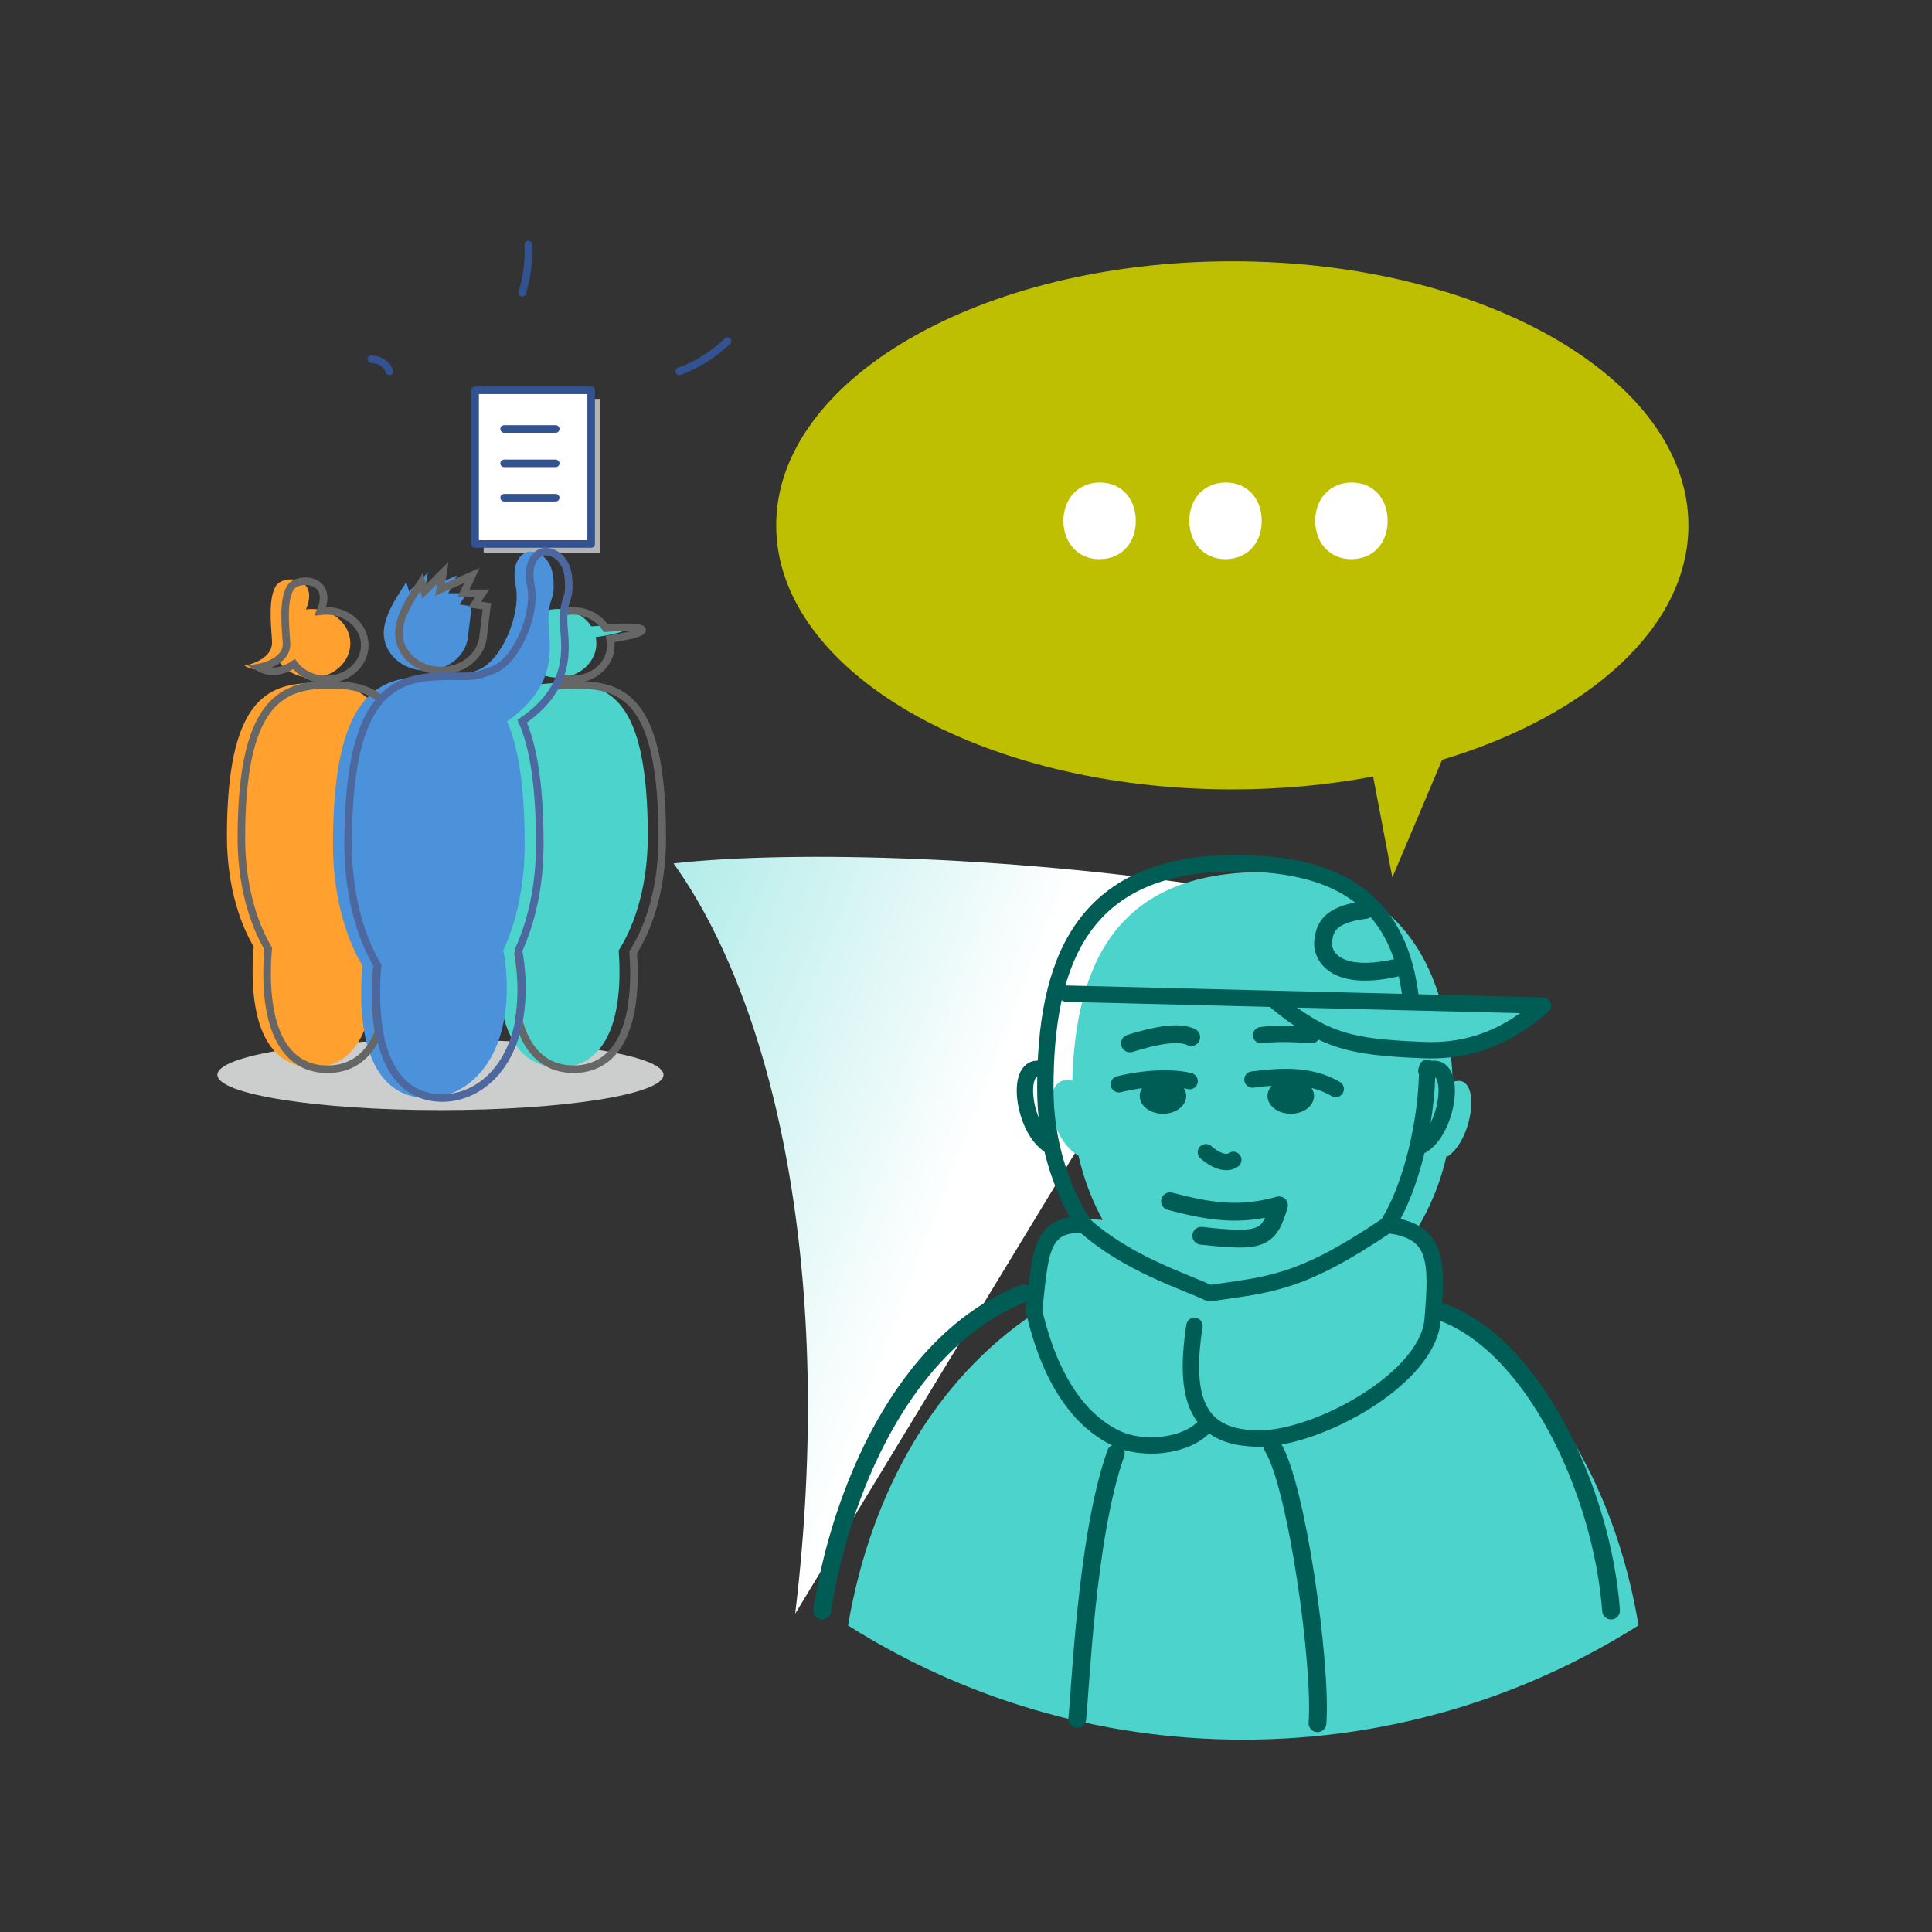
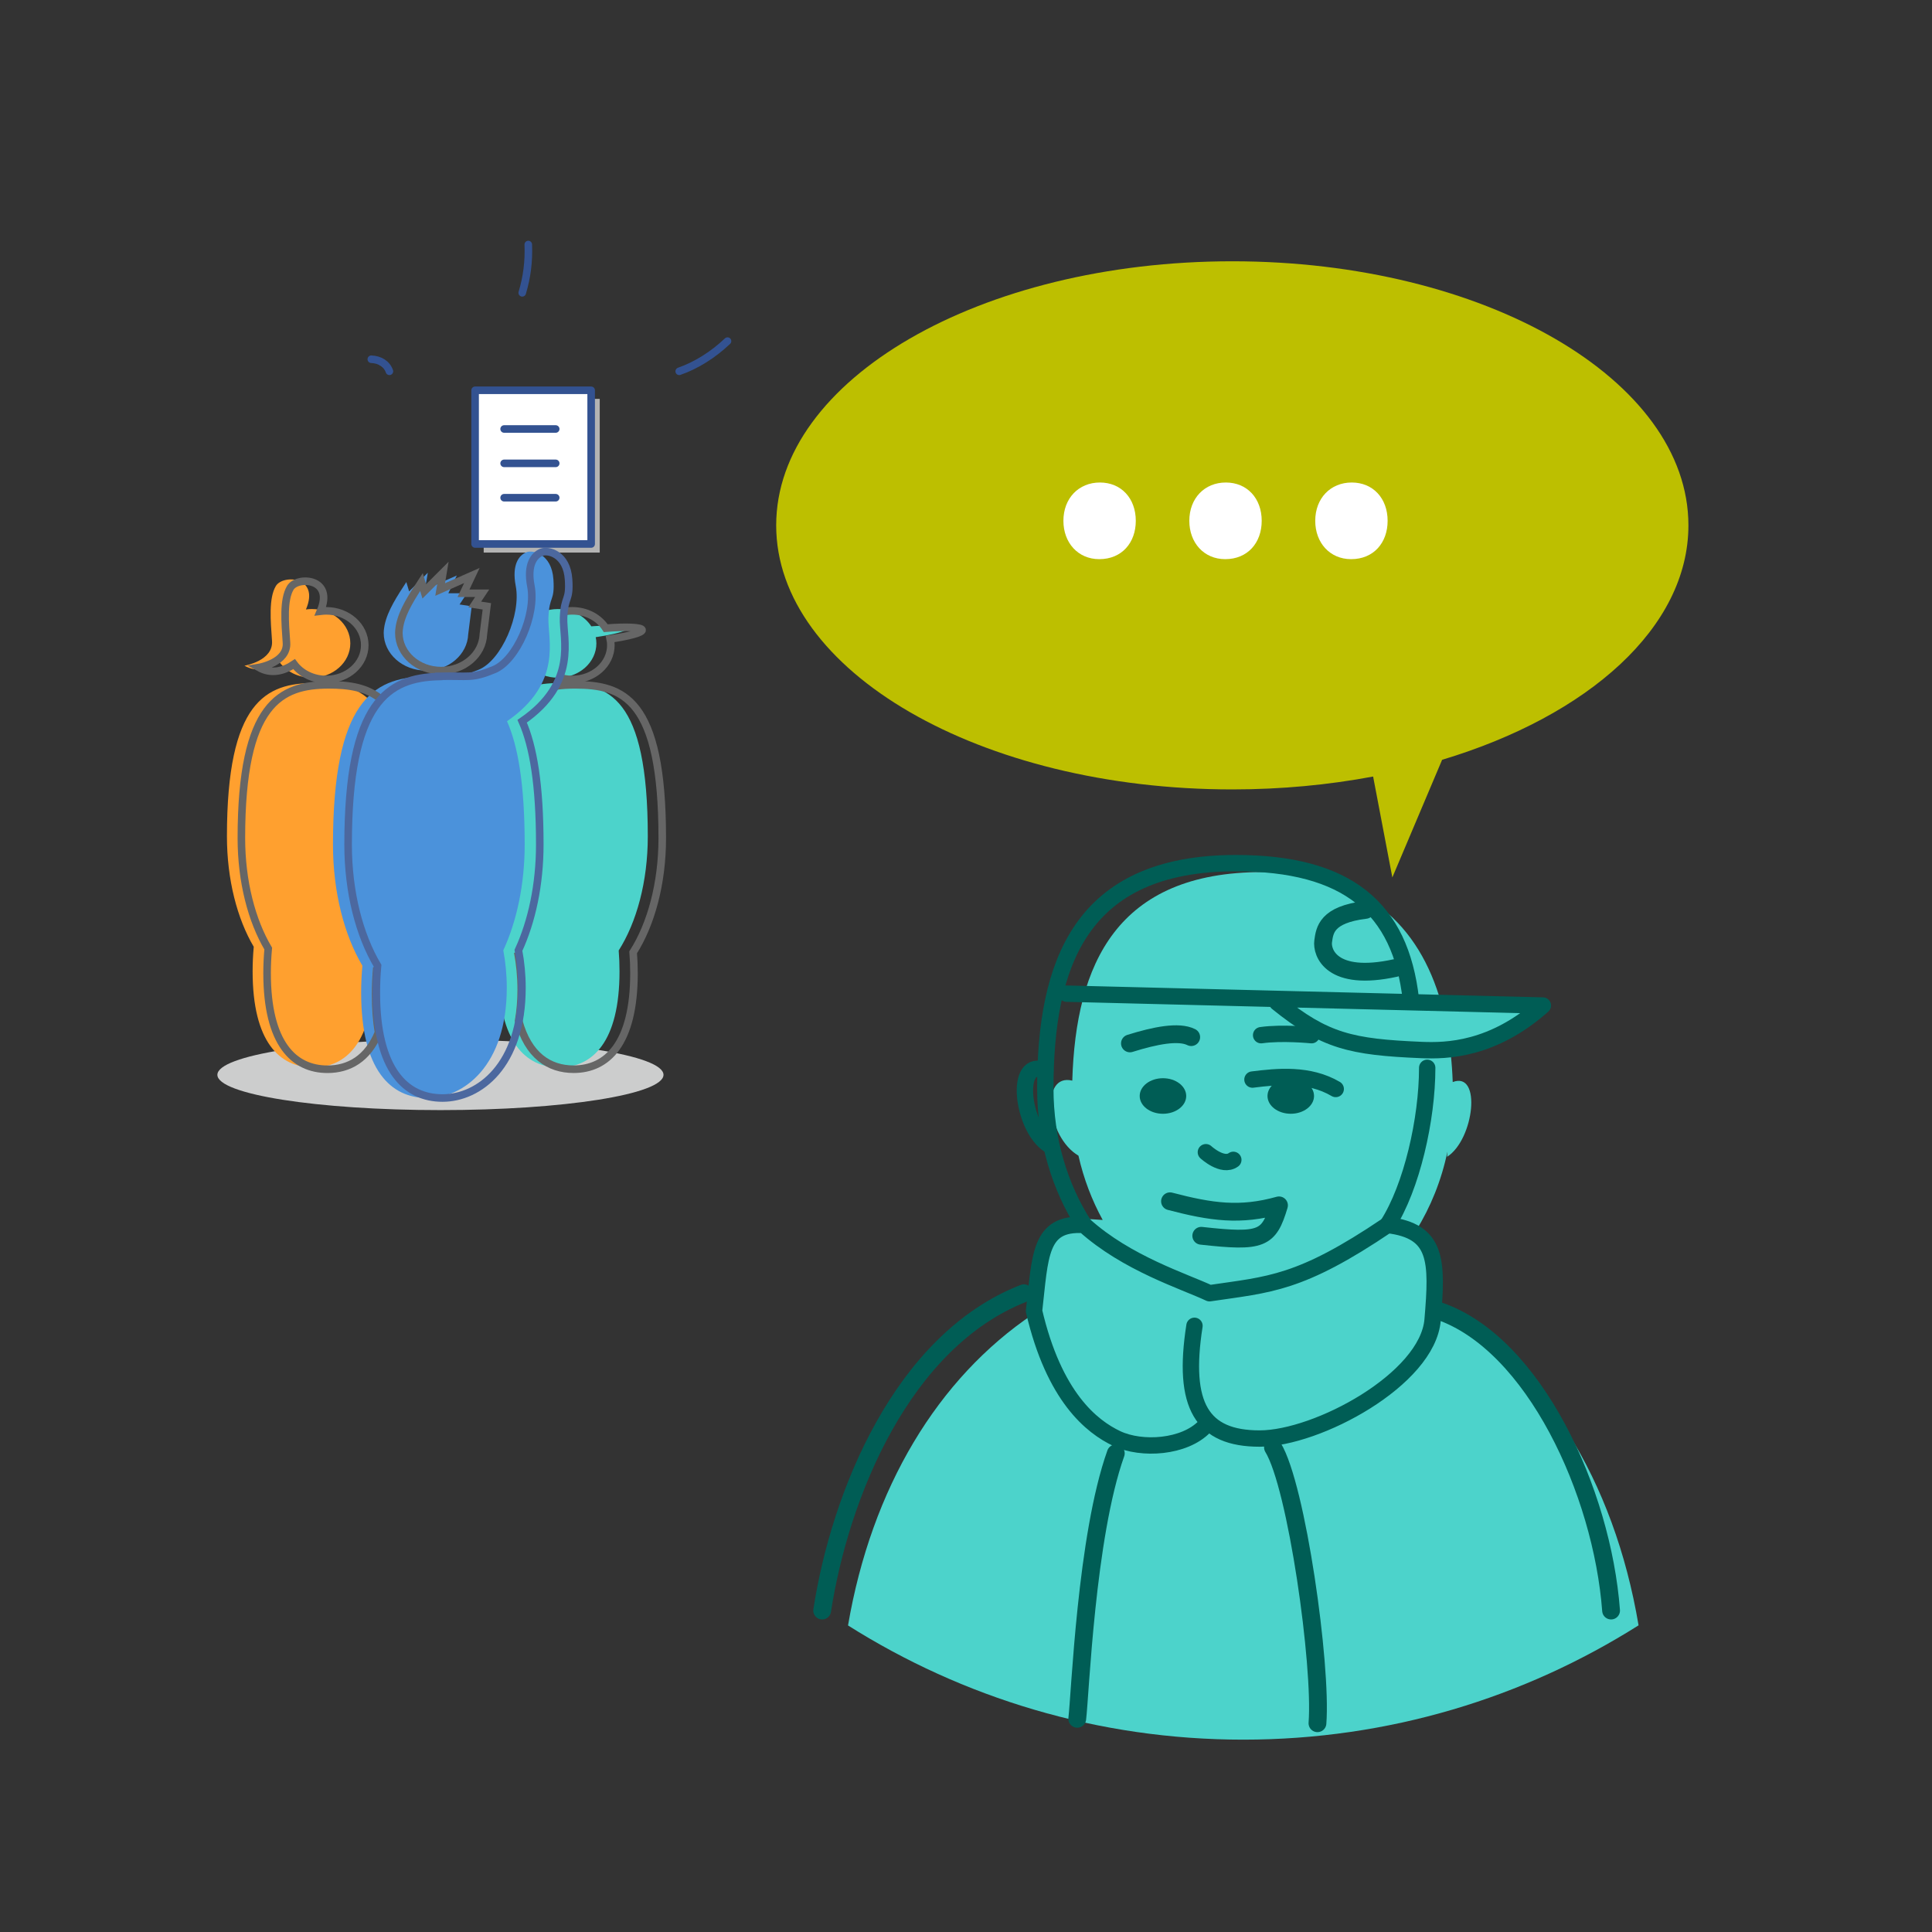
<svg xmlns="http://www.w3.org/2000/svg" version="1.1" id="artwork" x="0px" y="0px" width="320px" height="320px" viewBox="0 0 320 320" enable-background="new 0 0 320 320" xml:space="preserve">
  <rect x="0" y="0" width="320" height="320" fill="#333333" stroke="none" />
  <linearGradient id="SVGID_1_" gradientUnits="userSpaceOnUse" x1="97.876" y1="180.369" x2="156.093" y2="202.76">
    <stop offset="0" style="stop-color:#B2ECE9" />
    <stop offset="1" style="stop-color:#FFFFFF" />
  </linearGradient>
-   <path fill="url(#SVGID_1_)" d="M111.56,143.003c20.151-2.239,58.216-1.12,92.922,4.478l-72.771,119.79  C138.428,211.295,128.353,166.514,111.56,143.003z" />
  <path fill="#BDBF00" d="M279.655,87.014c0-24.156-33.822-43.737-75.547-43.737s-75.547,19.581-75.547,43.737  c0,24.156,33.822,43.738,75.547,43.738c8.143,0,15.977-0.754,23.323-2.135l3.185,16.714l8.243-19.485  C263.092,118.563,279.655,103.914,279.655,87.014z" />
  <rect fill="none" width="320" height="320" />
  <g>
    <path fill="#4CD3CB" d="M238.041,215.816c-0.225-2.101-0.388-3.611-0.651-6.111c-0.259-2.42-1.328-4.484-2.844-5.886   c2.396-3.866,4.195-8.276,5.195-13.074l-0.043,0.854c4.473-2.889,5.744-14.224,0.918-12.377c-0.056-1.589-0.168-3.143-0.33-4.675   c10.47-3.707,15.261-8,15.261-8l-16.849-0.443c-3.617-12.787-12.579-21.661-29.584-21.661c-24.136,0-30.939,15.226-31.509,34.543   c-5.312-1.27-4.236,9.318,1.021,12.428c0.863,3.829,2.24,7.411,4.016,10.651c-0.755-0.053-1.499-0.094-2.259-0.151   c-4.121-0.47-7.872,2.948-8.389,7.791c-0.334,3.118-0.499,4.678-0.831,7.798c-0.007,0.044-0.007,0.094-0.01,0.138   c-15.838,10.633-26.802,28.834-30.693,51.584c18.952,11.963,41.387,18.916,65.457,18.916c24.083,0,46.523-6.955,65.481-18.934   C267.341,245.115,255.444,226.116,238.041,215.816z" />
    <path fill="none" stroke="#005D55" stroke-width="2.947" stroke-linecap="round" stroke-linejoin="round" stroke-miterlimit="10" d="   M193.79,198.969c6.855,1.796,11.621,2.472,18.051,0.676c-1.679,5.598-2.799,6.158-12.874,5.038" />
    <ellipse fill="#005D55" cx="192.622" cy="181.531" rx="3.852" ry="2.945" />
    <path fill="#005D55" d="M217.646,181.531c0,1.625-1.727,2.943-3.854,2.943c-2.128,0-3.854-1.318-3.854-2.943   c0-1.629,1.726-2.948,3.854-2.948C215.92,178.583,217.646,179.902,217.646,181.531z" />
    <path fill="none" stroke="#005D55" stroke-width="2.71" stroke-linecap="round" stroke-linejoin="round" stroke-miterlimit="10" d="   M176.668,164.581l78.879,1.966c-8.302,7.367-15.909,7.545-20.139,7.367c-11.625-0.492-15.979-1.473-23.868-7.859" />
    <path fill="none" stroke="#005D55" stroke-width="2.71" stroke-linecap="round" stroke-linejoin="round" stroke-miterlimit="10" d="   M199.501,236.299c-3.32,3.439-10.38,3.932-14.528,1.97c-4.152-1.97-10.379-6.879-13.704-21.127   c1.048-9.126,0.832-14.737,8.305-14.241c7.06,6.383,16.607,9.333,20.76,11.299c9.962-1.475,14.945-1.475,29.475-11.299   c8.305,0.978,8.305,5.894,7.474,15.718c-0.829,9.822-19.096,19.65-28.646,19.65c-9.548,0-12.868-5.405-10.795-18.673" />
    <path fill="none" stroke="#005D55" stroke-width="2.947" stroke-linecap="round" stroke-linejoin="round" stroke-miterlimit="10" d="   M184.811,240.723c-4.912,13.753-5.895,40.034-6.386,43.966" />
    <path fill="none" stroke="#005D55" stroke-width="2.947" stroke-linecap="round" stroke-linejoin="round" stroke-miterlimit="10" d="   M210.846,239.738c3.932,6.387,8.106,36.107,7.367,45.685" />
    <path fill="none" stroke="#005D55" stroke-width="2.947" stroke-linecap="round" stroke-linejoin="round" stroke-miterlimit="10" d="   M238.355,217.142c15.719,5.401,27.017,29.968,28.49,49.616" />
    <path fill="none" stroke="#005D55" stroke-width="2.947" stroke-linecap="round" stroke-linejoin="round" stroke-miterlimit="10" d="   M136.178,266.758c2.947-19.156,13.264-44.7,33.406-52.559" />
-     <path fill="none" stroke="#005D55" stroke-width="2.71" stroke-linecap="round" stroke-linejoin="round" stroke-miterlimit="10" d="   M235.62,189.637c4.566-2.947,5.813-14.741,0.623-12.28" />
    <path fill="none" stroke="#005D55" stroke-width="2.71" stroke-linecap="round" stroke-linejoin="round" stroke-miterlimit="10" d="   M173.765,189.637c-4.569-2.947-5.816-14.741-0.626-12.28" />
    <path fill="none" stroke="#005D55" stroke-width="2.71" stroke-linecap="round" stroke-linejoin="round" stroke-miterlimit="10" d="   M236.39,176.864c0.003,8.489-2.545,19.761-6.579,26.036" />
    <path fill="none" stroke="#005D55" stroke-width="2.71" stroke-linecap="round" stroke-linejoin="round" stroke-miterlimit="10" d="   M179.571,202.9c-4.034-6.275-6.433-14.105-6.433-22.598c0-20.621,5.777-37.337,31.552-37.337c18.438,0,27.279,7.368,28.998,22.591" />
    <path fill="none" stroke="#005D55" stroke-width="2.947" stroke-linecap="round" stroke-linejoin="round" stroke-miterlimit="10" d="   M187.153,172.82c4.164-1.303,8.064-2.08,10.148-1.039" />
    <path fill="none" stroke="#005D55" stroke-width="2.71" stroke-linecap="round" stroke-linejoin="round" stroke-miterlimit="10" d="   M208.881,171.459c3.439-0.495,8.352,0,8.352,0" />
    <path fill="none" stroke="#005D55" stroke-width="2.947" stroke-linecap="round" stroke-linejoin="round" stroke-miterlimit="10" d="   M226.182,150.704c-6.504,0.782-6.767,3.382-7.024,5.202c-0.259,1.826,1.303,6.766,11.968,4.423" />
-     <path fill="none" stroke="#005D55" stroke-width="2.71" stroke-linecap="round" stroke-linejoin="round" stroke-miterlimit="10" d="   M185.331,179.587c4.164-1.041,8.85-1.266,11.709-0.521" />
    <path fill="none" stroke="#005D55" stroke-width="2.71" stroke-linecap="round" stroke-linejoin="round" stroke-miterlimit="10" d="   M207.447,178.809c4.165-0.524,9.367-1.045,13.791,1.56" />
    <path fill="none" stroke="#005D55" stroke-width="2.71" stroke-linecap="round" stroke-linejoin="round" stroke-miterlimit="10" d="   M204.276,192.109c-1.791,1.288-4.545-1.266-4.545-1.266" />
  </g>
  <g>
    <g>
      <rect x="80.115" y="66.068" fill="#B3B3B3" width="19.221" height="25.456" />
      <rect x="78.693" y="64.647" fill="#FFFFFF" stroke="#335291" stroke-width="1.252" stroke-linecap="round" stroke-linejoin="round" stroke-miterlimit="10" width="19.221" height="25.455" />
      <line fill="none" stroke="#335291" stroke-width="1.252" stroke-linecap="round" stroke-linejoin="round" stroke-miterlimit="10" x1="83.499" y1="71.054" x2="92.042" y2="71.054" />
      <line fill="none" stroke="#335291" stroke-width="1.252" stroke-linecap="round" stroke-linejoin="round" stroke-miterlimit="10" x1="83.499" y1="76.746" x2="92.042" y2="76.746" />
      <line fill="none" stroke="#335291" stroke-width="1.252" stroke-linecap="round" stroke-linejoin="round" stroke-miterlimit="10" x1="83.499" y1="82.438" x2="92.042" y2="82.438" />
    </g>
    <g>
      <ellipse fill="#CCCDCD" cx="72.951" cy="178.026" rx="36.945" ry="5.842" />
      <g id="Layer_2_2_">
        <g>
          <g>
            <g>
              <g>
                <path fill="#FFA02F" d="M66.537,138.522c0-23.118-6.482-25.394-14.473-25.394c-7.999,0-14.476,3.031-14.476,25.394         c0,7.188,1.707,13.674,4.44,18.295c-0.12,1.312-0.186,2.672-0.186,4.062c0,11.723,4.482,15.916,10.007,15.916         c5.524,0,10.004-4.19,10.004-15.916c0-1.177-0.049-2.326-0.135-3.449C64.673,152.782,66.537,146.032,66.537,138.522z" />
                <path fill="#FFA02F" d="M46.311,109.695c1.145,1.538,3.1,2.554,5.326,2.554c3.527,0,6.386-2.548,6.386-5.689         c0-3.139-2.858-5.684-6.386-5.684c-0.331,0-0.649,0.028-0.966,0.072c2.369-5.502-3.802-5.852-4.981-3.888         c-1.202,2.001-0.872,5.77-0.635,9.089c0.236,3.313-4.568,4.113-4.568,4.113C42.556,111.416,44.624,110.844,46.311,109.695z" />
              </g>
              <g>
                <path fill="#4CD3CB" d="M107.295,138.522c0-23.118-6.479-25.394-14.473-25.394c-7.996,0-14.471,3.031-14.471,25.394         c0,7.188,1.704,13.674,4.438,18.295c-0.121,1.312-0.186,2.672-0.186,4.062c0,11.723,4.477,15.916,10.005,15.916         s10.003-4.193,10.003-15.916c0-1.177-0.046-2.326-0.136-3.449C105.436,152.778,107.295,146.032,107.295,138.522z" />
                <path fill="#4CD3CB" d="M92.4,112.249c3.523,0,6.38-2.548,6.38-5.689c0-0.35-0.042-0.697-0.108-1.027         c3.108-0.455,5.337-1.057,5.292-1.487c-0.047-0.456-2.623-0.566-6.028-0.306c-1.102-1.707-3.167-2.864-5.537-2.864         c-3.53,0-6.39,2.547-6.39,5.684C86.01,109.7,88.87,112.249,92.4,112.249z" />
              </g>
              <g>
                <path fill="#4B92DB" d="M63.637,103.928c-0.053,0.297-0.083,0.603-0.083,0.908c0,3.446,3.136,6.239,7.002,6.239         c3.784,0,6.857-2.673,6.993-6.011l0.581-4.638l-2.012-0.308l1.235-1.856h-3.092l1.396-2.942l-5.265,2.323l0.468-2.781         l-3.096,3.092L67.3,96.407c-1.452,2.239-3.111,4.704-3.602,7.16c-0.003,0.017-0.006,0.028-0.009,0.042         C63.673,103.717,63.651,103.823,63.637,103.928z" />
                <path fill="#4B92DB" d="M90.835,102.321c0.134-3.703,1.071-2.637,0.83-6.328c-0.277-4.296-3.424-4.922-4.438-4.537         c-1.249,0.479-2.495,2.029-1.804,5.609c0.913,4.714-2.357,12.29-6.103,13.842c-3.743,1.551-4.152,0.988-9.147,1.107         c0,0,0.005,0.014,0.007,0.036c-8.377,0.227-15.029,4.113-15.029,27.836c0,7.885,1.869,15,4.871,20.065         c-0.132,1.443-0.203,2.934-0.203,4.457c0,12.857,4.915,17.459,10.973,17.459s13.147-5.393,13.147-18.247         c0-2.176-0.208-4.255-0.577-6.217c2.213-4.785,3.542-10.879,3.542-17.518c0-9.889-1.089-16.288-2.925-20.424         C93.288,113.04,90.702,105.818,90.835,102.321z" />
              </g>
            </g>
            <g>
              <path fill="none" stroke="#666666" stroke-width="1.252" stroke-miterlimit="10" d="M63.204,115.881        c-2.432-2.062-5.459-2.451-8.748-2.451c-7.993,0-14.476,3.031-14.476,25.392c0,7.185,1.71,13.674,4.446,18.292        c-0.119,1.318-0.188,2.675-0.188,4.069c0,11.72,4.482,15.919,10.004,15.919c3.558,0,6.675-1.743,8.451-6.1        c-0.311-1.832-0.481-3.92-0.481-6.283c0-1.527,0.073-3.018,0.204-4.457" />
              <path fill="none" stroke="#666666" stroke-width="1.252" stroke-miterlimit="10" d="M48.708,109.998        c1.142,1.534,3.101,2.544,5.324,2.544c3.527,0,6.383-2.542,6.383-5.681c0-3.142-2.856-5.687-6.383-5.687        c-0.331,0-0.649,0.031-0.967,0.069c2.372-5.5-3.802-5.849-4.98-3.888c-1.199,2.001-0.872,5.772-0.636,9.092        c0.236,3.314-4.568,4.113-4.568,4.113C44.949,111.715,47.019,111.142,48.708,109.998z" />
              <path fill="none" stroke="#666666" stroke-width="1.252" stroke-miterlimit="10" d="M85.756,157.708        c0.366,1.96,0.576,4.041,0.576,6.217c0,1.87-0.153,3.573-0.426,5.132c1.578,5.789,5.057,8.039,9.1,8.039        c5.525,0,10.002-4.193,10.002-15.913c0-1.177-0.047-2.332-0.139-3.45c2.962-4.654,4.822-11.401,4.822-18.914        c0-23.116-6.48-25.391-14.476-25.391c-1.084,0-2.136,0.055-3.151,0.211" />
              <path fill="none" stroke="#666666" stroke-width="1.252" stroke-miterlimit="10" d="M92.672,112.215        c0.666,0.214,1.379,0.328,2.117,0.328c3.53,0,6.389-2.542,6.389-5.681c0-0.355-0.04-0.697-0.111-1.033        c3.107-0.449,5.341-1.055,5.292-1.487c-0.047-0.452-2.623-0.564-6.028-0.297c-1.104-1.715-3.167-2.87-5.542-2.87        c-0.503,0-0.993,0.059-1.459,0.155" />
              <g>
                <path fill="none" stroke="#666666" stroke-width="1.252" stroke-miterlimit="10" d="M66.147,103.928         c-0.049,0.297-0.083,0.603-0.083,0.908c0,3.446,3.136,6.239,7.003,6.239c3.783,0,6.86-2.673,6.994-6.011l0.577-4.638         l-2.01-0.308l1.235-1.856h-3.092l1.389-2.942l-5.256,2.323l0.463-2.781l-3.096,3.092l-0.462-1.546         c-1.451,2.239-3.111,4.704-3.602,7.16c-0.006,0.017-0.006,0.028-0.01,0.042C66.182,103.717,66.167,103.823,66.147,103.928z" />
                <path fill="none" stroke="#4C689F" stroke-width="1.252" stroke-miterlimit="10" d="M93.344,102.321         c0.14-3.703,1.069-2.637,0.831-6.328c-0.279-4.296-3.426-4.922-4.437-4.537c-1.247,0.479-2.5,2.029-1.807,5.609         c0.915,4.714-2.357,12.29-6.1,13.842c-3.744,1.551-4.152,0.988-9.147,1.107c0,0,0,0.014,0,0.036         c-8.37,0.227-15.026,4.113-15.026,27.836c0,7.885,1.868,15,4.875,20.065c-0.136,1.443-0.204,2.934-0.204,4.457         c0,12.857,4.911,17.459,10.969,17.459c6.062,0,13.151-5.393,13.151-18.247c0-2.176-0.208-4.255-0.578-6.217         c2.21-4.785,3.534-10.879,3.534-17.518c0-9.889-1.082-16.288-2.919-20.424C95.797,113.04,93.213,105.818,93.344,102.321z" />
              </g>
            </g>
          </g>
        </g>
      </g>
    </g>
  </g>
  <g>
    <path fill="#FFFFFF" d="M176.134,86.266c0-3.728,2.519-6.348,6.045-6.348s5.944,2.62,5.944,6.348c0,3.627-2.317,6.348-6.045,6.348   C178.552,92.614,176.134,89.894,176.134,86.266z" />
    <path fill="#FFFFFF" d="M196.989,86.266c0-3.728,2.519-6.348,6.045-6.348s5.944,2.62,5.944,6.348c0,3.627-2.317,6.348-6.045,6.348   C199.407,92.614,196.989,89.894,196.989,86.266z" />
    <path fill="#FFFFFF" d="M217.845,86.266c0-3.728,2.519-6.348,6.045-6.348s5.944,2.62,5.944,6.348c0,3.627-2.317,6.348-6.045,6.348   C220.263,92.614,217.845,89.894,217.845,86.266z" />
  </g>
  <path fill="#FFFFFF" stroke="#335291" stroke-width="1.252" stroke-linecap="round" stroke-linejoin="round" stroke-miterlimit="10" d="  M61.5,59.5c1.426,0.062,2.565,0.757,3,2" />
  <path fill="#FFFFFF" stroke="#335291" stroke-width="1.252" stroke-linecap="round" stroke-linejoin="round" stroke-miterlimit="10" d="  M87.5,40.5c0.111,2.8-0.22,5.414-1,8" />
  <path fill="#FFFFFF" stroke="#335291" stroke-width="1.252" stroke-linecap="round" stroke-linejoin="round" stroke-miterlimit="10" d="  M120.5,56.5c-2.4,2.274-5.18,4.019-8,5" />
</svg>